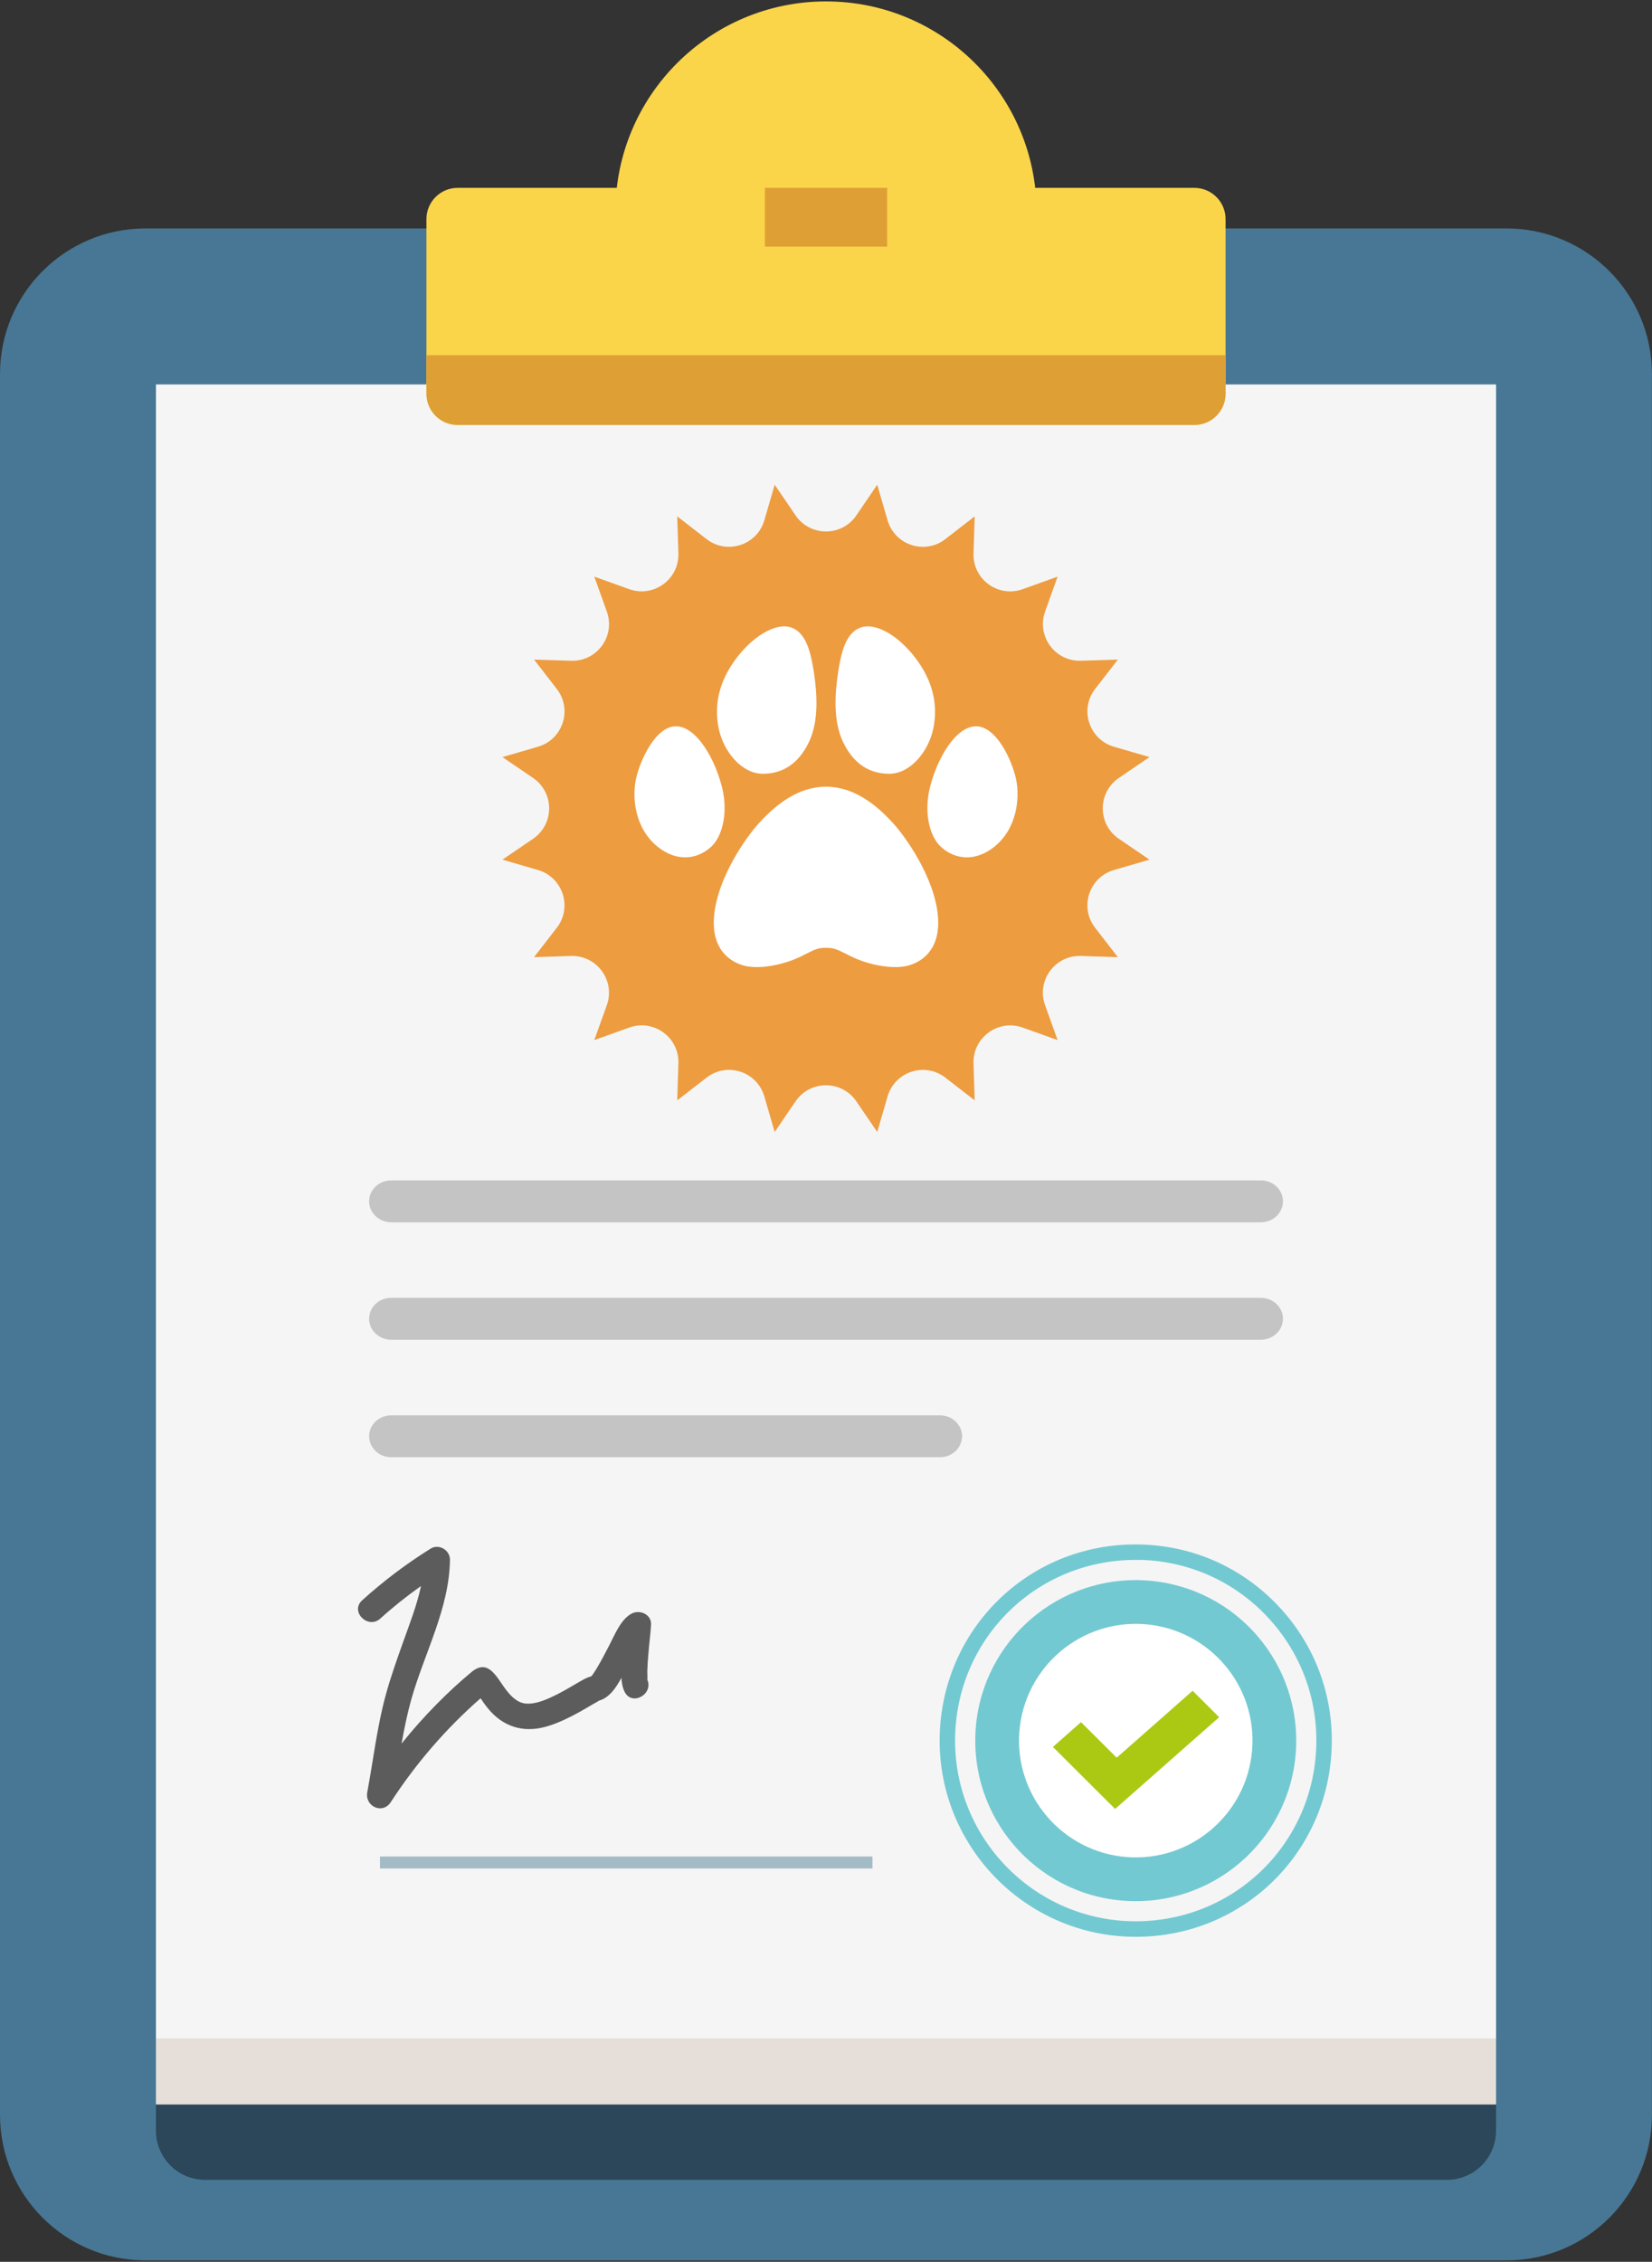
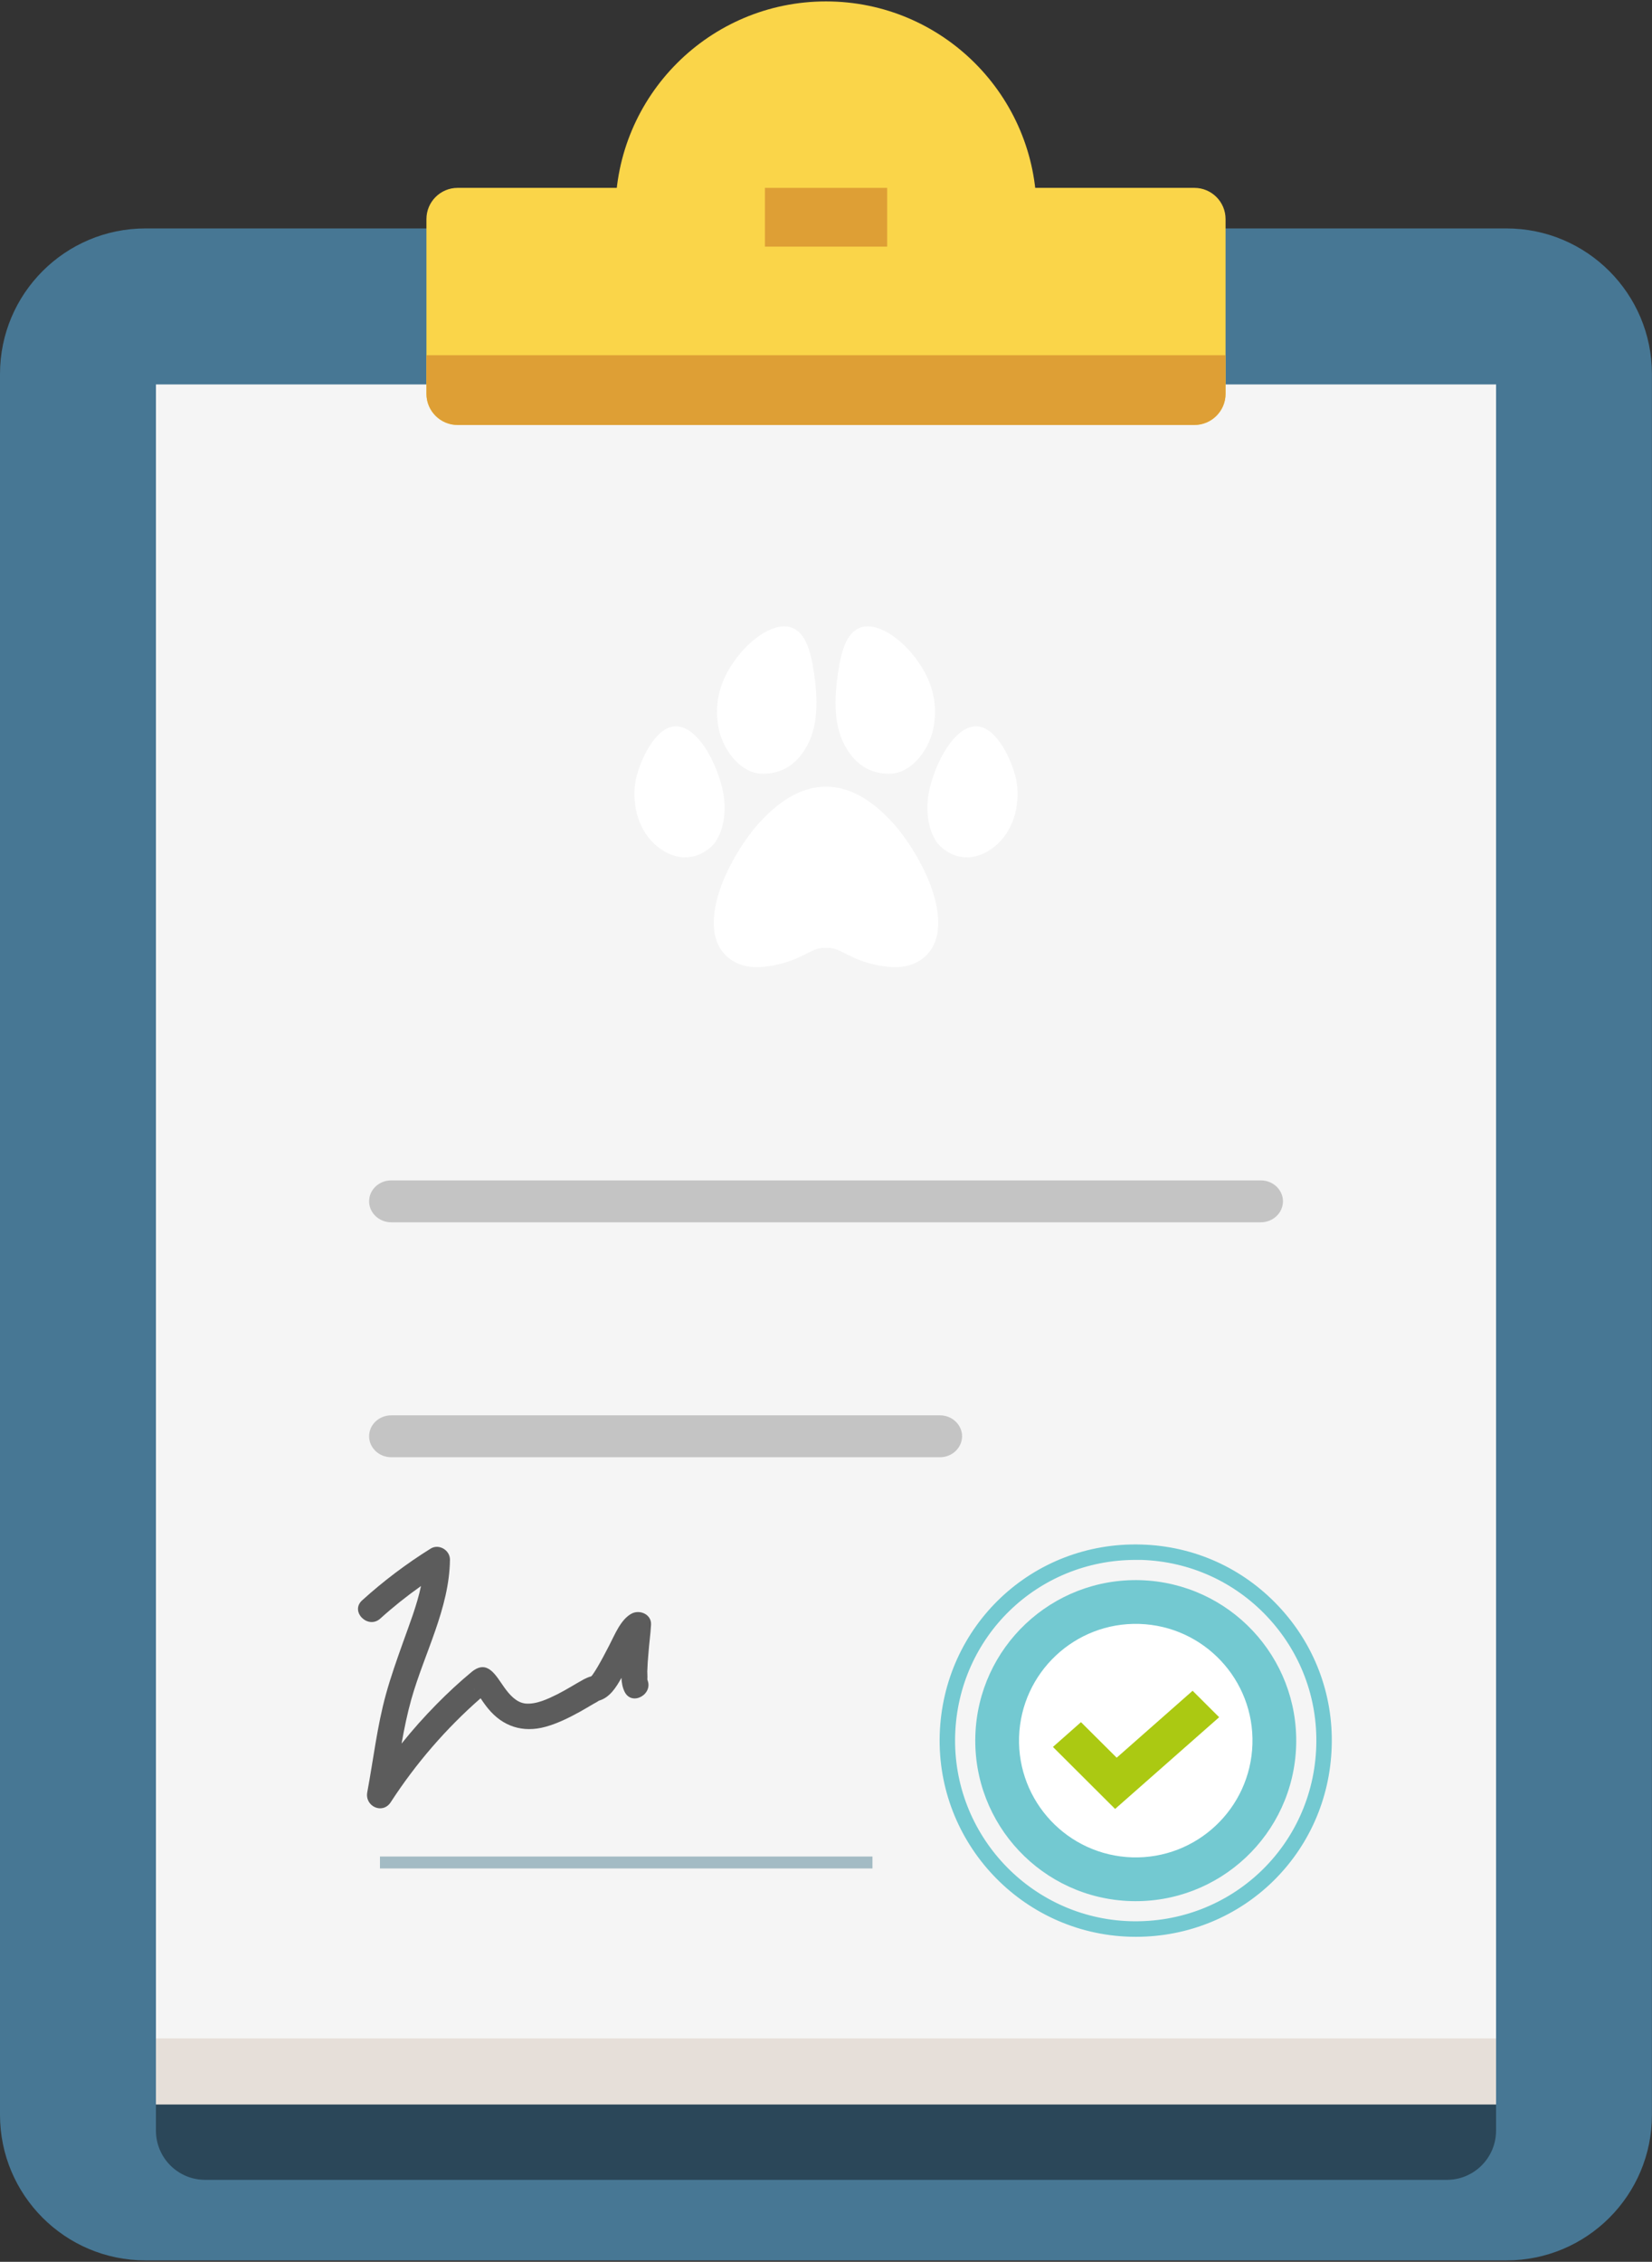
<svg xmlns="http://www.w3.org/2000/svg" version="1.1" id="Layer_1" x="0px" y="0px" width="198px" height="271px" viewBox="0 0 198 271" enable-background="new 0 0 198 271" xml:space="preserve">
  <rect x="0" y="0" width="198" height="271" fill="#333333" stroke="none" />
  <g>
    <g>
      <g>
        <path fill="#477794" d="M180.56,270.83H17.44C7.81,270.83,0,263.02,0,253.39V44.81c0-9.63,7.81-17.44,17.44-17.44h163.11     c9.63,0,17.44,7.81,17.44,17.44v208.58C198,263.02,190.19,270.83,180.56,270.83z" />
        <rect x="-4.04" y="68.79" transform="matrix(-1.836970e-16 1 -1 -1.836970e-16 248.1 50.1)" fill="#F5F5F5" width="206.09" height="160.62" />
        <polygon fill="#F5F5F5" points="18.69,244.23 179.31,46.06 179.31,244.23    " />
        <path fill="#FAD549" d="M143.15,50.92h-88.3c-2.06,0-3.74-1.67-3.74-3.74V26.25c0-2.06,1.67-3.74,3.74-3.74h88.3     c2.06,0,3.74,1.67,3.74,3.74v20.93C146.89,49.24,145.21,50.92,143.15,50.92z" />
        <circle fill="#FAD549" cx="99" cy="25.41" r="25.24" />
        <rect x="91.68" y="22.51" fill="#DE9F35" width="14.65" height="7.04" />
        <path fill="#DE9F35" d="M51.11,42.56v4.62c0,2.06,1.67,3.74,3.74,3.74h88.3c2.06,0,3.74-1.67,3.74-3.74v-4.62H51.11z" />
        <rect x="18.69" y="244.23" fill="#E6DFD9" width="160.62" height="7.91" />
        <path opacity="0.4" d="M179.31,252.14H18.69v3.14c0,3.26,2.64,5.9,5.9,5.9h148.82c3.26,0,5.9-2.64,5.9-5.9V252.14z" />
        <g>
          <g>
            <g>
              <g>
                <path fill="#C4C4C4" d="M151.11,146.45H46.89c-1.46,0-2.65-1.13-2.65-2.51l0,0c0-1.39,1.18-2.51,2.65-2.51h104.23         c1.46,0,2.65,1.13,2.65,2.51l0,0C153.76,145.33,152.58,146.45,151.11,146.45z" />
-                 <path fill="#C4C4C4" d="M151.11,160.52H46.89c-1.46,0-2.65-1.13-2.65-2.51l0,0c0-1.39,1.18-2.51,2.65-2.51h104.23         c1.46,0,2.65,1.13,2.65,2.51l0,0C153.76,159.4,152.58,160.52,151.11,160.52z" />
                <path fill="#C4C4C4" d="M112.66,174.6H46.89c-1.46,0-2.65-1.13-2.65-2.51l0,0c0-1.39,1.18-2.51,2.65-2.51h65.77         c1.46,0,2.65,1.13,2.65,2.51l0,0C115.3,173.47,114.12,174.6,112.66,174.6z" />
              </g>
            </g>
          </g>
          <g>
            <rect x="45.54" y="222.44" fill="#A3BBC4" width="59.03" height="1.43" />
            <g>
              <path fill="#73C9D1" d="M155.35,209.14c-0.32,10.62-9.19,18.96-19.81,18.64c-10.62-0.32-18.96-9.19-18.64-19.81        c0.32-10.62,9.19-18.96,19.81-18.64C147.33,189.66,155.67,198.52,155.35,209.14z" />
              <path fill="#FFFFFF" d="M150.11,208.98c-0.24,7.72-6.69,13.79-14.41,13.56c-7.72-0.24-13.79-6.69-13.56-14.41        c0.24-7.72,6.69-13.79,14.41-13.56C144.28,194.81,150.35,201.26,150.11,208.98z" />
              <path fill="#73C9D1" d="M136.14,232.06c-0.24,0-0.49,0-0.73-0.01c-12.96-0.4-23.17-11.26-22.78-24.21        c0.4-13.02,11.09-23.19,24.21-22.78c6.28,0.19,12.1,2.81,16.4,7.39c4.3,4.57,6.57,10.55,6.37,16.82        C159.23,222.05,148.92,232.06,136.14,232.06z M136.11,186.9c-11.77,0-21.27,9.22-21.63,20.99        c-0.36,11.93,9.05,21.94,20.98,22.3c12.06,0.35,21.94-8.99,22.3-20.98c0.18-5.78-1.91-11.28-5.87-15.5        c-3.96-4.21-9.33-6.63-15.11-6.81C136.56,186.91,136.34,186.9,136.11,186.9z" />
              <polygon fill="#ABC912" points="133.65,216.74 126.2,209.31 129.56,206.34 133.84,210.6 142.94,202.58 146.12,205.75               " />
            </g>
            <path fill="#5C5C5C" d="M78.03,194.66c0.07-1.23-1.34-1.84-2.32-1.33c-1.32,0.69-2.05,2.59-2.7,3.83       c-0.45,0.86-0.89,1.72-1.38,2.55c-0.19,0.32-0.38,0.63-0.59,0.93c-0.07,0.1-0.14,0.17-0.18,0.21c-0.3,0.08-0.6,0.21-0.87,0.35       c-1.08,0.59-2.11,1.26-3.21,1.81c-1.11,0.55-2.51,1.22-3.79,1.1c-1.1-0.11-1.91-1.05-2.52-1.89c-1.02-1.41-2.01-3.49-3.95-1.89       c-1.46,1.21-2.85,2.5-4.18,3.85c-1.48,1.5-2.89,3.08-4.21,4.73c0.32-1.79,0.68-3.57,1.17-5.31c1.56-5.52,4.56-10.89,4.63-16.72       c0.01-1.15-1.33-1.95-2.32-1.33c-2.92,1.82-5.66,3.89-8.21,6.2c-1.48,1.34,0.71,3.51,2.18,2.18c1.55-1.4,3.18-2.7,4.88-3.9       c-0.49,2.31-1.37,4.54-2.16,6.76c-0.73,2.05-1.46,4.1-2.04,6.2c-1.06,3.83-1.51,7.84-2.24,11.74c-0.32,1.7,1.84,2.71,2.82,1.19       c2.99-4.61,6.62-8.82,10.76-12.44c0.28,0.42,0.57,0.83,0.89,1.22c1.77,2.17,4.18,2.94,6.88,2.2c1.46-0.4,2.86-1.1,4.18-1.83       c0.52-0.29,1.02-0.59,1.53-0.89c0.2-0.12,0.43-0.22,0.62-0.36c0.03-0.02,0.07-0.04,0.11-0.06c1.26-0.37,2.03-1.56,2.67-2.73       c0.03,0.6,0.13,1.17,0.39,1.69c0.9,1.77,3.57,0.21,2.67-1.56c0.13,0.26,0.04,0.15,0.05-0.02c0.02-0.29-0.01-0.59-0.01-0.88       c0.02-0.72,0.07-1.45,0.14-2.17C77.8,196.93,77.97,195.8,78.03,194.66z M56.83,202.33c0,0.04,0.03,0.09,0.06,0.15       C56.85,202.44,56.83,202.39,56.83,202.33z M71.36,200.75c0.01,0,0.01,0.01,0.02,0.01c-0.06,0-0.12,0.01-0.18,0.02       C71.25,200.77,71.29,200.76,71.36,200.75z" />
          </g>
        </g>
      </g>
    </g>
    <g>
-       <path fill="#ED9C40" d="M102.64,61.75l2.5-3.67l1.24,4.26c0.87,2.99,4.47,4.16,6.93,2.25l3.51-2.72l-0.14,4.44    c-0.1,3.11,2.97,5.34,5.9,4.28l4.18-1.5l-1.5,4.18c-1.05,2.93,1.18,5.99,4.28,5.9l4.44-0.14l-2.72,3.51    c-1.91,2.46-0.73,6.06,2.25,6.93l4.26,1.24l-3.67,2.5c-2.57,1.75-2.57,5.54,0,7.29l3.67,2.5l-4.26,1.24    c-2.99,0.87-4.16,4.47-2.25,6.93l2.72,3.51l-4.44-0.14c-3.11-0.1-5.34,2.97-4.28,5.9l1.5,4.18l-4.18-1.5    c-2.93-1.05-5.99,1.18-5.9,4.28l0.14,4.44l-3.51-2.72c-2.46-1.91-6.06-0.73-6.93,2.25l-1.24,4.26l-2.5-3.67    c-1.75-2.57-5.54-2.57-7.29,0l-2.5,3.67l-1.24-4.26c-0.87-2.99-4.47-4.16-6.93-2.25l-3.51,2.72l0.14-4.44    c0.1-3.11-2.97-5.34-5.9-4.28l-4.18,1.5l1.5-4.18c1.05-2.93-1.18-5.99-4.28-5.9l-4.44,0.14l2.72-3.51    c1.91-2.46,0.73-6.06-2.25-6.93l-4.26-1.24l3.67-2.5c2.57-1.75,2.57-5.54,0-7.29l-3.67-2.5l4.26-1.24    c2.99-0.87,4.16-4.47,2.25-6.93l-2.72-3.51l4.44,0.14c3.11,0.1,5.34-2.97,4.28-5.9l-1.5-4.18l4.18,1.5    c2.93,1.05,5.99-1.18,5.9-4.28l-0.14-4.44l3.51,2.72c2.46,1.91,6.06,0.73,6.93-2.25l1.24-4.26l2.5,3.67    C97.1,64.32,100.9,64.32,102.64,61.75z" />
      <g>
        <path fill="#FFFFFF" d="M94.88,75.2c-1.91-0.7-4.86,1.12-6.95,4.12c-2.1,3-2.25,5.82-1.77,8.06c0.58,2.67,2.73,5.33,5.26,5.33     c2.26,0,4.23-1.08,5.53-3.79c1.23-2.56,0.98-5.9,0.58-8.49C97.18,78.24,96.65,75.85,94.88,75.2z" />
        <path fill="#FFFFFF" d="M81.2,87.03c-2.55-0.22-4.51,4.07-4.99,6.37c-0.46,2.25-0.11,5.94,2.71,8.13     c2.17,1.68,4.55,1.52,6.29-0.05c1.42-1.29,2.07-4.19,1.33-7.15C85.72,91.06,83.62,87.23,81.2,87.03z" />
        <path fill="#FFFFFF" d="M103.12,75.2c1.91-0.7,4.86,1.12,6.95,4.12c2.1,3,2.25,5.82,1.77,8.06c-0.58,2.67-2.73,5.33-5.26,5.33     c-2.26,0-4.23-1.08-5.53-3.79c-1.23-2.56-0.98-5.9-0.58-8.49C100.82,78.24,101.35,75.85,103.12,75.2z" />
        <path fill="#FFFFFF" d="M116.8,87.03c2.55-0.22,4.51,4.07,4.99,6.37c0.46,2.25,0.11,5.94-2.71,8.13     c-2.17,1.68-4.55,1.52-6.29-0.05c-1.42-1.29-2.07-4.19-1.33-7.15C112.28,91.06,114.38,87.23,116.8,87.03z" />
        <path fill="#FFFFFF" d="M99,113.56c1.07,0,1.35,0.22,3.02,1.04c2.26,1.1,5.06,1.53,6.72,1.12c1.75-0.43,4-1.95,3.68-5.89     c-0.38-4.74-4.01-9.72-5.38-11.2s-4.19-4.37-8.04-4.37s-6.67,2.89-8.04,4.37s-5,6.46-5.38,11.2c-0.32,3.94,1.93,5.45,3.68,5.89     c1.66,0.41,4.46-0.02,6.72-1.12C97.65,113.78,97.93,113.56,99,113.56z" />
      </g>
    </g>
  </g>
</svg>